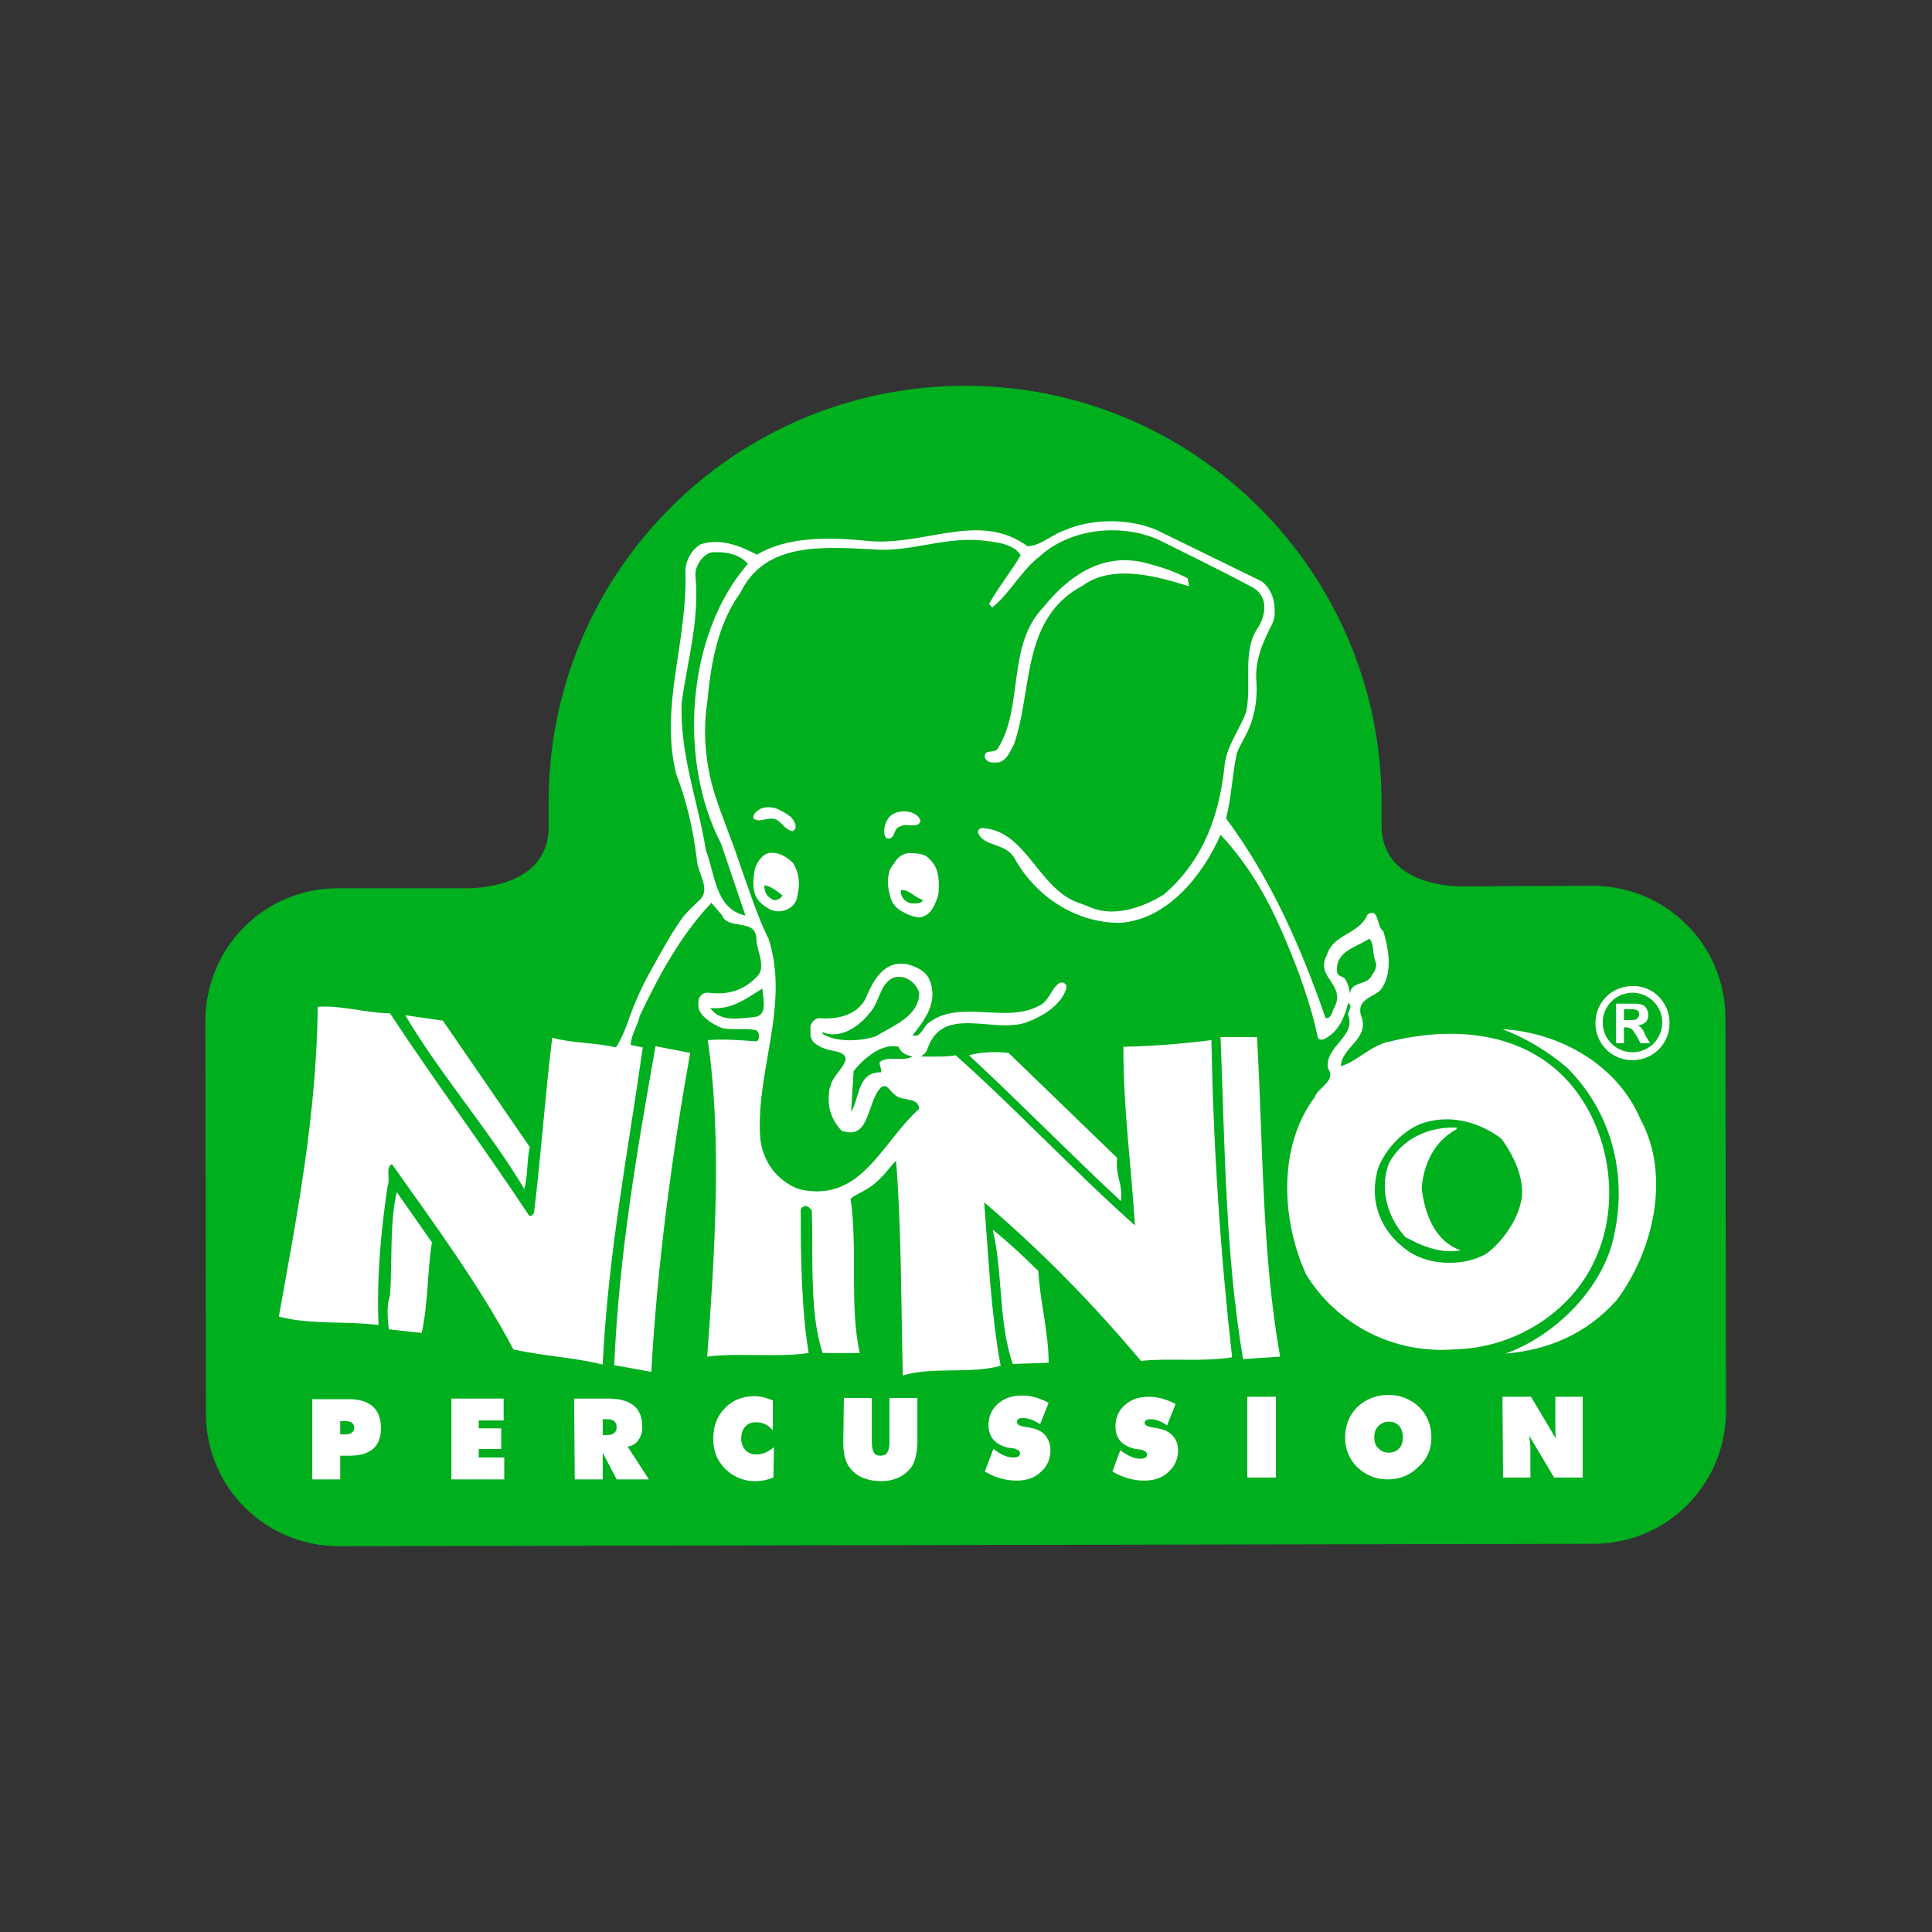
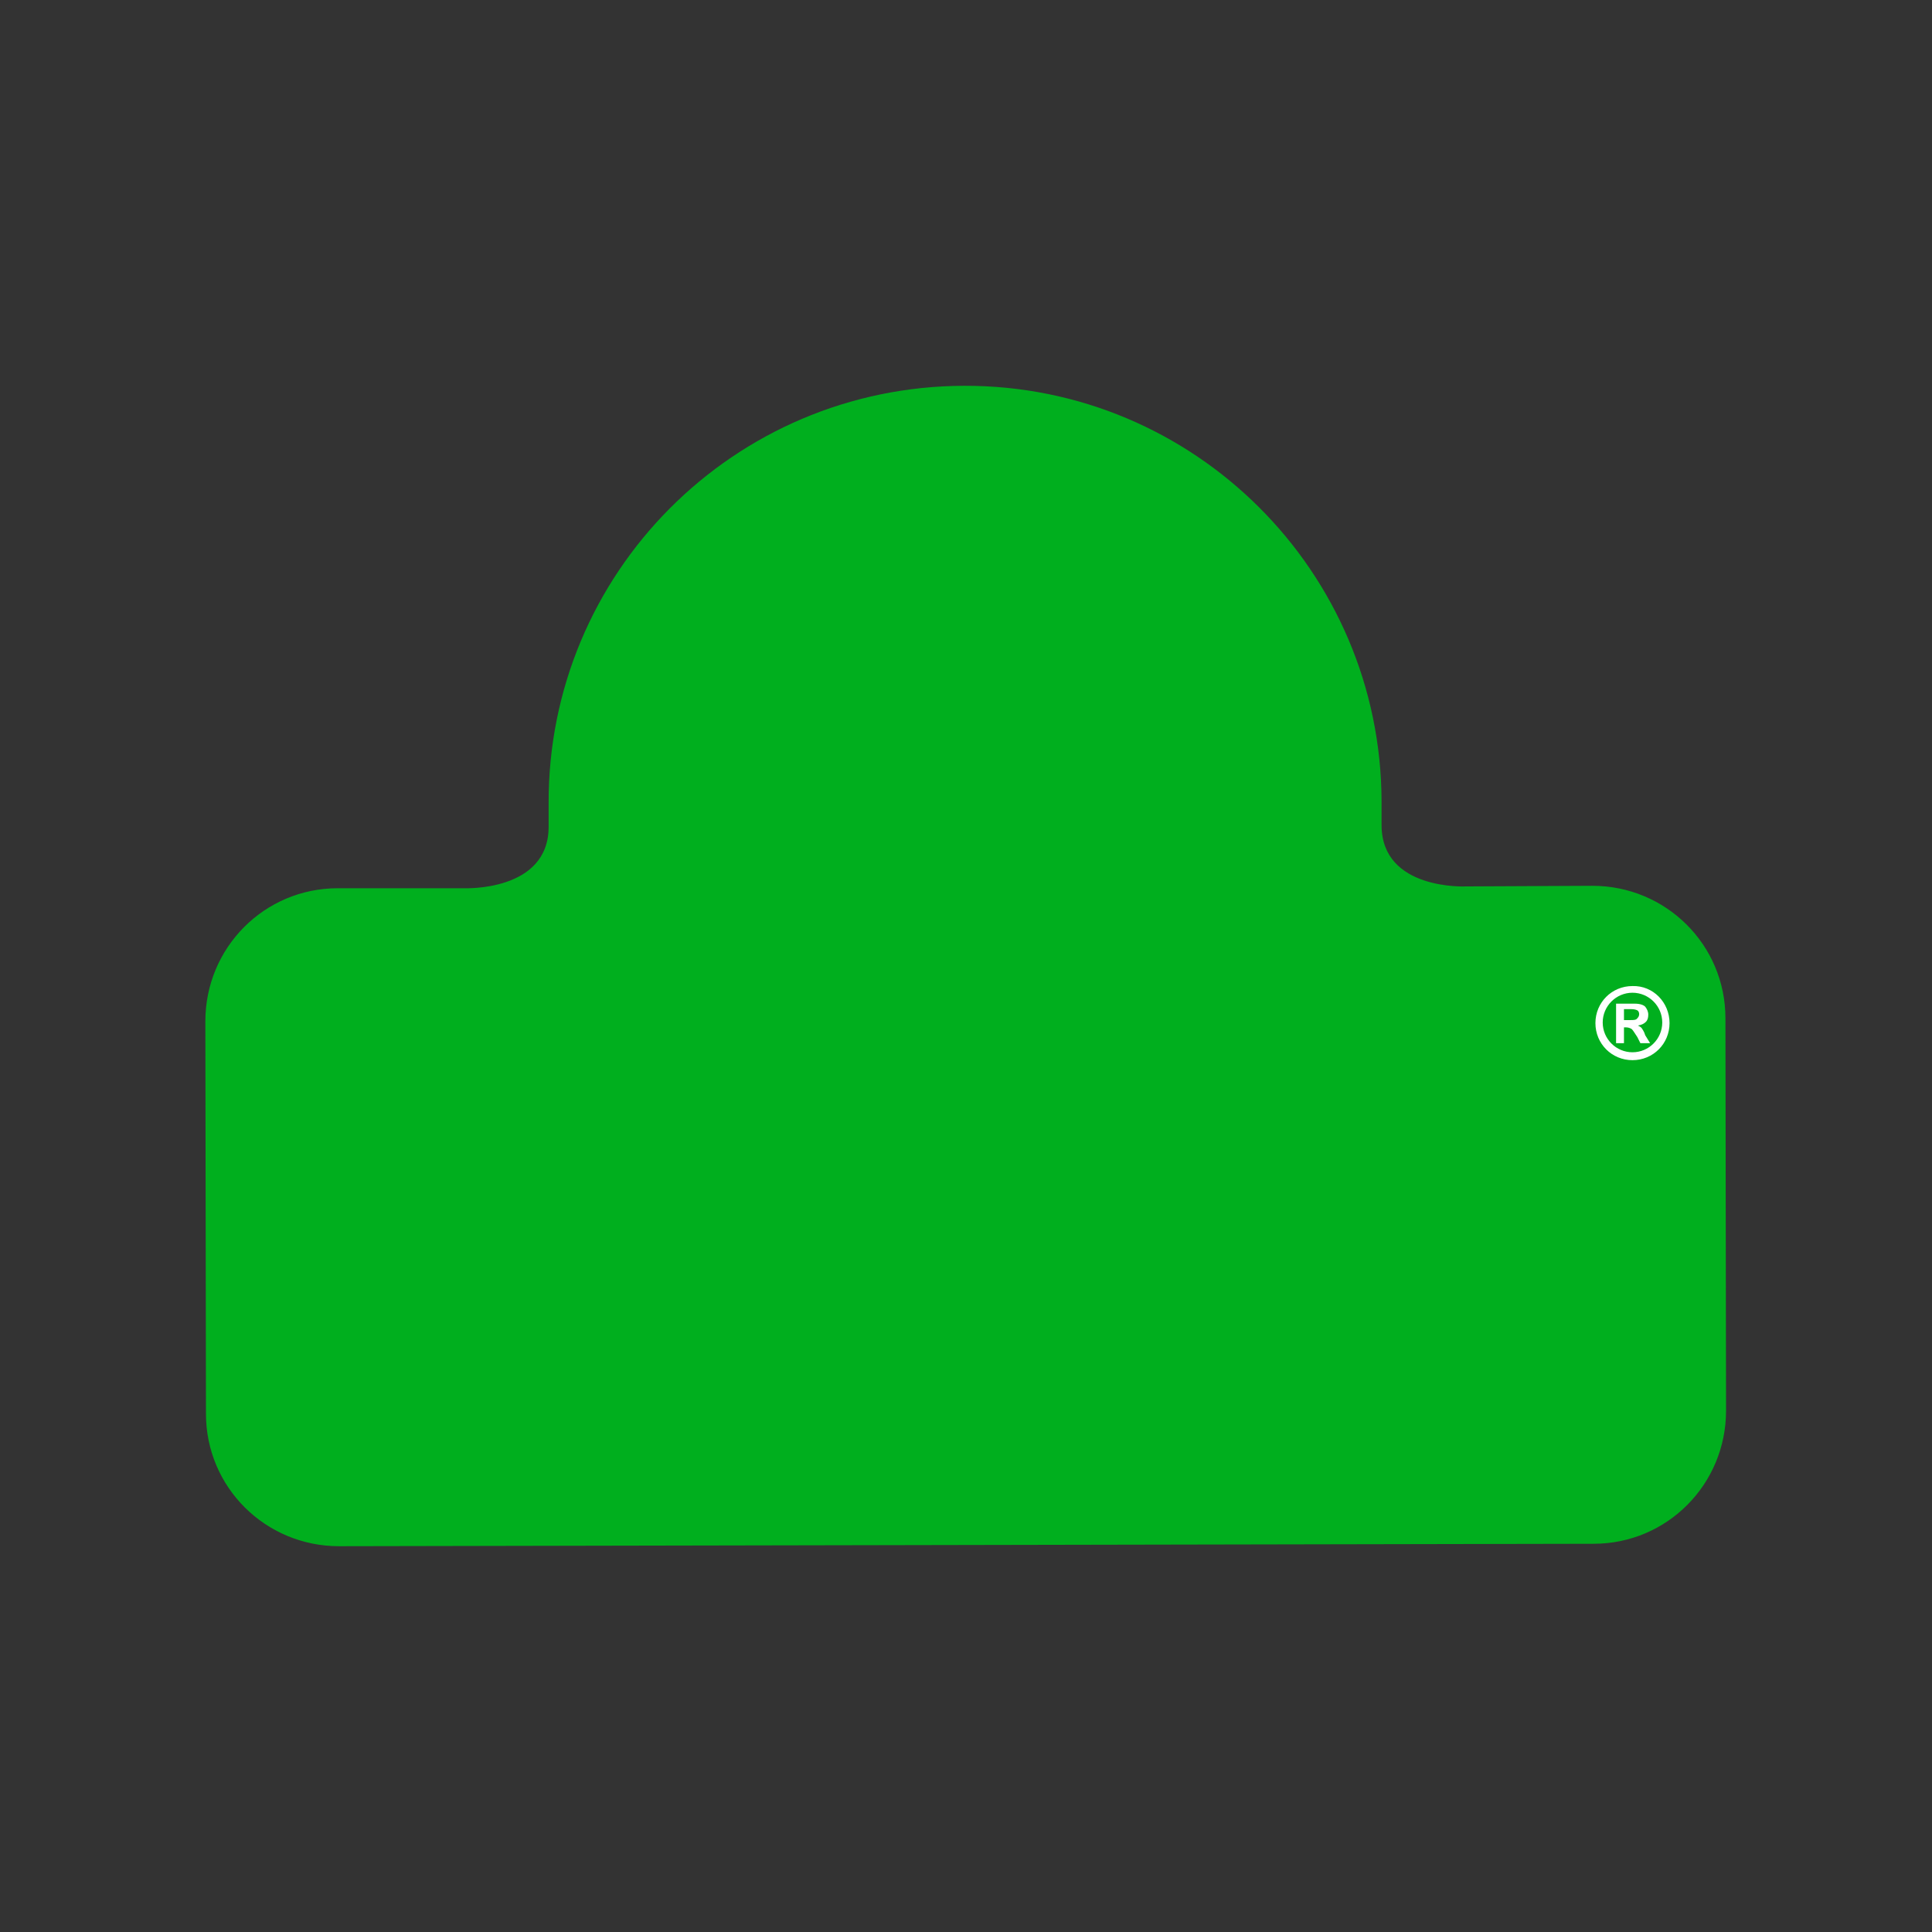
<svg xmlns="http://www.w3.org/2000/svg" version="1.1" id="Calque_1" x="0px" y="0px" viewBox="0 0 318 318" style="enable-background:new 0 0 318 318;" xml:space="preserve">
  <rect x="0" y="0" width="318" height="318" fill="#333333" stroke="none" />
  <style type="text/css">
	.st0{fill:#00AF1E;}
	.st1{fill-rule:evenodd;clip-rule:evenodd;fill:#FFFFFF;}
	.st2{fill:#FFFFFF;}
</style>
  <g>
    <path class="st0" d="M55.8,254.5c-12.1,0-21.9-9.7-21.9-21.8l-0.1-64.6c0-12.1,9.7-21.9,21.8-21.9l20.8,0c0,0,13.9,0.6,13.9-10.1   l0-3.9c-0.1-37.9,30.5-68.6,68.4-68.7c37.9-0.1,68.6,30.6,68.7,68.4l0,3.9c0,10.8,13.9,10.1,13.9,10.1l20.8-0.1   c12.1,0,21.9,9.7,21.9,21.8l0.1,64.6c0,12.1-9.7,21.9-21.8,21.9L55.8,254.5" />
-     <path class="st1" d="M207.7,95.7c1.7,1.4,2.2,3.3,2.1,5.4c0,0.6-0.2,1.1-0.4,1.6c-1.5,2.9-2.9,6-2.6,9.5c0.2,3-0.3,6-1.7,8.7   c-0.5,1-1.1,2-1.5,3c-0.8,3.6-0.9,7.4-1.8,10.8c7.5,10.1,12.4,21.4,16.4,32.9c1.1,0,1-1.2,1.5-1.9c1.8-3.7-3.3-4.9-1.3-8.5   c1.1-3.6,5.3-3.3,6.7-6.7c2-1.1,1.4,2,2.6,2.8c0.9,3,1.6,7-0.5,9.7c-1.3,1.2-3.9,1.5-3.2,4.1c1.6,3.9-3.2,5.2-3.3,8.4   c2.7-0.8,5.1-3.6,8.2-4.1c10.2-2.5,21.9-1.7,29.4,6.8c6.7,7.7,8.6,19.8,4.2,29.2c-4,8.8-13.4,14.5-23.1,14.7   c-9.9,0.8-19.3-4-24.4-12.3c-4.1-8.9-4.7-21.1,1.4-29.2c0.5-1.6,3.6-2.7,2.2-4.7c-0.7-3.6,4.7-5.3,3.3-8.8c-0.1-0.7,0.9-1.5,0-2   c-0.6,2.3-1.5,4.7-3.9,5.9c0,0-0.4,0.2-0.7,0.1c-0.3-0.1-0.4-0.3-0.4-0.4c-1-4.8-3-10.8-6-17.6c-2.5-5.7-5.6-11-10-15.7   c-2.9,6.6-8.7,14-16.6,14.5c-7.2,0-13.8-4.3-17.3-10.6c-1.4-2.6-5.1-1.9-6-4.2c-0.1-0.4,0.2-0.8,0.6-0.8c7.3,0.3,9.2,9.9,15.9,12.3   c0.7,0.2,1.4,0.5,2.1,0.8c3.9,1.6,8.7-0.1,12-2.2c6.6-5.7,9.2-13.3,10-21.6c0.5-3.1,2.5-5.6,3.5-8.4c1-4.5-0.7-10,1.9-13.8   c0.6-0.9,1-2,1.1-3.1c0-0.2,0-0.5,0-0.7c-0.1-1.2-0.8-2.3-1.9-2.9c-5.2-2.8-10.4-5.3-15.6-7.9c-6.2-2.7-14.5-1.8-19.5,2.8   c-3,2.3-4.9,6.1-7.8,8.4l-0.5-0.6c1.5-2.7,3.6-5.3,5.2-8c-1.2-2-4.3-2.2-6.9-2.5c-6.3-0.4-11.6,2.1-17.8,1.5   c-8.1-0.4-17.4-1.1-21.4,7.1c-3.8,5.3-4.9,11.7-5.5,18.2c0,0-1,5.2,0.4,11.8c0.8,3.9,2.7,8.3,4.2,12.5c2.1,6,3.9,11.5,5.5,14.5   c3.5,10.9-2,21.5-1.4,32.4c0.2,3.3,1.9,6.3,4.7,8c0.6,0.4,1.3,0.7,2,0.9c10,2.1,13.2-7.6,19.5-13.3c-0.2-2.1-3-1.1-4.1-2.4   c-0.7-0.4-1.2-1.9-2.2-1.1c-2.4,2.4-1.7,8.8-6.5,7.1c-1.6-1.8-2.4-3.7-2-6.6c0-0.2,0.1-0.5,0.2-0.7c0.3-2.2,4.6-4.7,1.1-5.7   c-1.4-0.3-2.8-0.5-3.9-1.6c-0.3-0.3-0.5-0.8-0.5-1.3c0-0.4,0-0.9,0-1.3c0.2-0.8,0.9-1.4,1.7-1.3c3,0.2,5.9-0.6,7.3-3.1   c1-2.3,2.3-5.2,5-5.8c0.6-0.1,1.3-0.1,1.9,0c1.5,0.4,3.1,1.1,3.7,2.6c1.5,3.6-0.8,6.6-2.8,9.1c1.3,0.5,1.7-1.3,2.6-2   c5-4,12.6,0.1,18.1-2.8c1.8-0.7,2.2-3.1,3.5-3.8c0.6-0.3,1.3,0.2,1.1,0.9c-0.7,2.4-3.3,4.2-5.4,5.1c-0.2,0.1-0.5,0.2-0.7,0.3   c-5.5,2.4-14.3-3.1-16.8,4.7c-0.1,0.2-0.2,0.4-0.4,0.6l-0.6,0.5c1.7,0,4.1,0.1,5.7-0.2c9.8,8.7,19.3,18.9,29.5,28   c-0.6-10-1.9-18.8-1.9-29.4c4.7-0.1,9.8-0.5,14.5-1.1c0.3,17.7,1.5,35.4,3.4,52.2c-4.8,0.8-10.4,0.1-15,0.6   c-8.1-9.6-16.2-17.9-25.8-26.1c0.7,9,1.1,18.2,2.7,26.9c-5,1.4-11.2,0.1-16.1,1.6c-0.3-12.1-0.2-23.4-1.1-35.3   c-0.5,0.2-1.7,2.2-3.4,3.6c-1.5,1.3-3.5,2-4.1,2.6c1.2,8.1-0.2,17.6,1.5,25.4h-6.1c-1.1-3.3-1.5-7.4-1.6-11.1   c-0.2-4.1,0-8-0.2-12.5c-0.1-0.1-0.2-0.1-0.3-0.2c-0.3-0.5-1.1-0.5-1.4,0l-0.1,0.1c0,8,0.1,16.2,1.3,23.7   c-5.4,0.8-11.3-0.1-16.7,0.6c1.2-16.3,2.5-35.7,0.1-52.1c2.7-0.2,5.2,0,8,0.2c0.5-0.2,0.4-0.6,0.4-1c0-0.5-0.3-0.9-0.8-0.9   c-1.7-0.3-3.7,0.1-5.3-0.3c-1.4-0.6-3-1.5-3.7-2.9c-0.2-0.6-0.2-1.2-0.1-1.8c0.2-0.7,0.9-1.2,1.6-1.1c3.1,0.4,6-0.3,8.3-3   c1-1.6-0.2-3.7-0.4-5.6c0.1-3.9-4.6-1.5-5.7-4.2l-1.7-2c-5.2,5.5-8.7,12.1-11.8,18.6c-0.3,1.6-1.4,3-1.5,4.8l2,0.4   c-2.5,17.7-5.7,33.9-6.6,52.2c-4.8-1.2-9.9-1.4-14.7-2.5c-5.5-10.4-12.9-20.5-20-30.5c-1.1,0.6-0.2,2.5-0.7,3.6   c-1.1,7.4-1.8,14.9-1.5,22.9c-5.1-0.7-11.2,0-16.4-1.4c3-16.7,6.2-33.2,6.4-51c4.4-0.2,7.6,1,11.9,1.1   c7.3,11.1,15.5,22.1,22.9,33.3c0.4,0.2,0.7-0.3,0.8-0.5c1.2-9.8,1.8-19.2,3-28.8c3.1,0.9,7.1,0.8,10.5,1.6c1-1.6,1.7-3.4,2.3-5.2   c0.8-2.2,1.8-4.4,2.9-6.5c1.8-3.2,3.5-6.5,5.7-9.6c0.8-1,1.7-1.9,2.7-2.8c2.2-1.9-0.2-4.5-0.3-6.8c-0.6-5-1.7-9.7-3.4-14.1   c-2.8-11.2,2-22,1.5-33.7c0.2-1.6,1-3.2,2.5-4.1c3.3-1.1,6.6,0.3,9.3,1.7c5-3,11.8-2.9,17.9-2.3c9.4,1.1,18.6-5,26.6,0.9   c2.1,0,4-1.9,6.1-2.6c4.5-2,10.8-2,15.3,0L207.7,95.7z M123.1,92.8c-10.2,11.7-11.5,32.5-4.4,46.1l4,11.8c-5-1.1-5-6.9-6.5-10.7   c-1.3-8.1-4.3-15.7-4-24.3c0.9-6.8,2.9-13.2,2.3-20.6c-0.1-0.7,0-1.4,0.3-2c0.3-0.7,0.7-1.2,1.3-1.7c0.4-0.3,0.8-0.5,1.3-0.5   C119.5,90.8,121.7,91.2,123.1,92.8 M195.5,95.2l0.2,1.3c-4.8-1.5-12.5-3.8-17.5-0.1c-10.2,5.4-8.2,17.3-11.3,26.1   c-0.6,1-1.1,2.7-2.6,3c-0.9,0-1.7,0.2-2.2-0.8c-0.2-1.6,1.7-0.5,2.2-1.6c4.2-6.8,1.4-16.9,7.4-23.1c4-5,9.4-8.9,16.2-7.5   C190.4,93.1,193.1,93.9,195.5,95.2 M130.1,134.4c0.7,0.7,1.3,1.8,0.4,2.4c-1.3-0.1-1.9-1.7-3-2c-1.3-0.3-2.5,0.7-3.5-0.1   c-0.1-0.9,0.7-1.2,1.2-1.6C127.1,132.4,128.7,133.4,130.1,134.4 M151.5,135.1c-0.3,1.4-2.3,0.3-3.2,0.9c-1.4,0.2-0.8,2.3-2.3,2   c-0.8-0.4-0.6-2.9,0.8-3.9C148.3,133.1,151.1,133.5,151.5,135.1 M130.5,142c1.2,1.9,1.2,3.9,0.6,6.1c-0.2,0.5-0.5,0.9-0.9,1.2   c-0.9,0.7-2.1,0.9-3.2,0.5c-0.7-0.3-1.3-0.7-1.9-1.3c-1.2-1.2-1.2-3-1-4.6c0.1-0.9,0.4-1.8,1-2.5c0.4-0.5,0.9-0.9,1.5-1   C128.2,140.2,129.4,141,130.5,142 M153,141.4c1.5,1.4,1.6,3.3,1.5,5.2c0,0.5-0.1,1-0.3,1.4c-0.5,1.4-1.2,2.8-2.9,3   c-1.2-0.1-2.2-0.6-3.2-1.2c-0.7-0.5-1.3-1.2-1.5-2c-0.5-1.6-0.7-3.4,0-4.9c0.3-0.4,0.6-0.9,0.9-1.3c0.5-0.7,1.4-1.2,2.3-1.2   C150.9,140.5,152.1,140.4,153,141.4 M128.8,147.4c-0.3,0.5-1.2,1.1-1.9,0.5c-0.8-0.5-1.1-1.2-1.1-2.2   C127,145.9,127.9,146.7,128.8,147.4 M151.9,148.1c-0.2,0.7-1.1,0.6-1.8,0.6c-1-0.1-1.9-1-1.8-2c0-0.1,0-0.1,0-0.2   C149.7,146.4,150.6,147.8,151.9,148.1 M226.3,158c0.6,1.2-0.2,2.1-0.8,3c-1,1.1-3.2,0.7-3.3,2.6c0,0-0.1-1.5-0.9-2.6   c-0.4-0.3-1-0.3-1.2-0.9c-0.5-3.5,3.2-4.2,5.3-5.6C226.2,155.4,225.9,156.8,226.3,158 M151.3,163.4c0,3.9-4.3,5.4-7.2,7.2   c-2.6,0.8-6.3,1-8.7-0.4l0-0.3c2.9,1.2,5.9-0.9,7.6-3c1.8-1.8,1.7-4.8,3.9-5.9c0.7-0.3,1.5-0.3,2.2,0   C150.1,161.4,150.9,162.2,151.3,163.4 M125.5,162.7c0,1.5,1,4.4-1.3,4.7c-2.5,0.2-5.7,0.9-7.3-1.5   C120.4,166.3,122.9,164.3,125.5,162.7 M87.2,188.8c-0.5,2.2-0.3,4.7-0.9,6.9c-5.8-9.7-13.8-18.8-19.6-28.6l6.2,0.9L87.2,188.8z    M270,184.2c5.1,9.3,2.1,21.8-3.9,29.8c-5,5.6-11.3,8.2-18.3,8.8c8.3-3,16.2-10.9,17.9-19.6c2.2-10.2-0.6-20.2-7.6-27.3   c-3.3-2.9-7.1-5.1-10.8-6.5C256.6,169.9,266.2,175.2,270,184.2 M206.9,170.7c1,17.7,0.8,35.8,3.8,52.6l-6.1,0.4   c-2.9-17.2-3-35.1-3.7-53L206.9,170.7z M113.6,173.3c-3,16.9-5.4,34.7-6.4,52.5l-6.1-1.1c0.8-18.3,3.7-35,6.8-52.5L113.6,173.3z    M150.2,173.9c-1.5,0.9-4-0.2-5.4,0.9c-0.1,0.7,0.4,1.1,0.2,1.7c-3.9-0.1-3.5,4.3-4.9,6.5l0.4-6.7c2-2.5,4.9-4.6,7.4-4   C148.4,173.5,149.4,173.7,150.2,173.9 M183.9,190.6c-0.4,2.9,1,4.3,0.6,7.1c-8.2-7.6-16.7-16.3-25-24c2-0.6,4.5-0.6,6.5-0.4   L183.9,190.6z M247.1,187.4c1,1.3,3.8,5.6,3.4,9.5c-0.5,4.5-4.4,8.6-6.1,9.6c-3.9,2.1-9.9,1.8-13.3-1.1c-3.8-2.9-5.6-7.5-4.5-12.2   c0.3-2.2,3.5-7.2,8.1-8.5C239.4,183.4,243.9,185,247.1,187.4 M239.7,185.9c-3.7,2-5.4,5.8-5.7,9.7c0.5,4,2,8.6,6.4,10.2   c-3.2,0.6-6.4-0.7-9.1-2.2c-2.9-3.2-4.3-7.9-2.7-12.1c2.1-4,6.5-6.1,11.2-5.9L239.7,185.9z M71.1,204.5c-0.8,4.8-0.6,10.1-1.7,14.9   l-5.4-0.6c-0.2-1.7-0.4-4,0.2-5.6c0.4-5.7-0.1-11.7,1.1-17L71.1,204.5z M170.9,209.2c0.3,5.1,1.7,10.1,1.7,15.1l-5.9,0.2   c-2.4-6.9-1.6-15-3.3-22.1C166,204.5,168.5,206.8,170.9,209.2 M56,233.9l0.8,0c1,0,1.5,0.4,1.5,1.1c0,0.7-0.5,1.1-1.5,1.1l-0.8,0   L56,233.9z M51.4,243.5l4.6,0l0-3.9l1.5,0c3.5,0,5.2-1.5,5.2-4.5c0-3.3-1.9-4.9-5.7-4.8l-5.6,0L51.4,243.5z M74.3,243.5l8.7,0   l0-3.6l-4.2,0l0-1.4l3.7,0l0-3.4l-3.7,0l0-1.3l4.1,0l0-3.6l-8.6,0L74.3,243.5z M94.6,243.5l4.6,0l0-4.4l2.3,4.4l5.3,0l-3.5-5.4   c0.8-0.1,1.4-0.5,1.8-1.1c0.4-0.6,0.7-1.4,0.6-2.3c0-2.9-1.8-4.4-5.3-4.5l-5.9,0L94.6,243.5z M99.2,233.6l0.8,0   c1,0,1.5,0.5,1.5,1.3c0,0.8-0.5,1.3-1.5,1.3l-0.8,0L99.2,233.6z M127.2,230.5c-1-0.4-2-0.7-3-0.7c-2,0-3.7,0.7-4.9,2   c-1.3,1.3-1.9,3-1.9,5c0,2.4,0.9,4.2,2.7,5.6c1.2,0.9,2.6,1.4,4.2,1.4c1,0,2-0.2,3-0.6l0.1-5c-1,0.8-1.9,1.2-2.9,1.2   c-0.7,0-1.3-0.2-1.8-0.7c-0.4-0.5-0.7-1.1-0.7-1.9c0-0.8,0.2-1.5,0.7-2c0.4-0.5,1-0.7,1.8-0.7c1,0,1.9,0.4,2.7,1.3L127.2,230.5z    M138.8,237.3c0,1.6,0.2,2.9,0.8,3.9c1.1,1.7,2.8,2.5,5.3,2.6c2.4,0,4.2-0.9,5.3-2.6c0.5-1,0.8-2.3,0.8-3.9l0-7.2l-4.6,0l0,7.3   c0,0.7-0.1,1.2-0.3,1.6c-0.2,0.4-0.6,0.6-1.2,0.6c-0.6,0-0.9-0.2-1.1-0.6c-0.2-0.4-0.3-0.9-0.3-1.6l0-7.3l-4.6,0L138.8,237.3z    M162.1,242.2c1.7,1,3.4,1.5,5.2,1.5c1.8,0,3.1-0.5,4.1-1.5c1-0.9,1.5-2.1,1.5-3.5c0-1-0.3-1.7-0.8-2.4c-0.5-0.6-1.2-1-2.1-1.2   c-0.4-0.1-0.8-0.2-1.1-0.2c-0.3-0.1-0.6-0.1-0.8-0.2c-0.5-0.1-0.7-0.3-0.7-0.7c0-0.4,0.3-0.6,1-0.6c0.9,0,1.8,0.4,2.8,1l1.4-3.5   c-1.5-0.8-2.9-1.2-4.4-1.2c-1.7,0-3,0.5-4,1.4c-1,0.9-1.5,2.1-1.5,3.5c0,1.9,1.1,3.2,3.3,3.7c0.3,0,0.6,0.1,0.8,0.1   c0.2,0,0.4,0.1,0.6,0.2c0.3,0.1,0.5,0.3,0.5,0.6c0,0.5-0.4,0.7-1.2,0.7c-0.9,0-2-0.5-3.2-1.4L162.1,242.2z M183.1,242.2   c1.7,1,3.4,1.5,5.2,1.5c1.8,0,3.1-0.5,4.1-1.5c1-0.9,1.5-2.1,1.5-3.5c0-1-0.3-1.7-0.8-2.3c-0.5-0.6-1.2-1-2.1-1.2   c-0.4-0.1-0.8-0.2-1.1-0.2c-0.3-0.1-0.6-0.1-0.8-0.2c-0.4-0.1-0.7-0.3-0.7-0.6c0-0.4,0.4-0.6,1-0.6c0.9,0,1.8,0.4,2.7,1l1.4-3.5   c-1.5-0.8-3-1.2-4.4-1.2c-1.7,0-3,0.5-4,1.4c-1,0.9-1.5,2.1-1.5,3.5c0,2,1.1,3.2,3.3,3.7c0.3,0,0.6,0.1,0.8,0.1   c0.2,0,0.4,0.1,0.6,0.2c0.3,0.1,0.5,0.3,0.5,0.6c0,0.5-0.4,0.7-1.2,0.7c-0.9,0-2-0.5-3.2-1.4L183.1,242.2z M205.3,243.2l4.7,0   l0-13.3l-4.7,0L205.3,243.2z M235.6,236.6c0-2-0.7-3.7-2-5c-1.4-1.3-3.1-2-5.1-2c-2,0-3.7,0.7-5.1,2c-1.3,1.3-2,3-2,5   c0,2,0.7,3.6,2,4.9c1.4,1.3,3,2,5,2c2,0,3.7-0.7,5-2C234.9,240.2,235.6,238.6,235.6,236.6 M228.6,239.1c-0.7,0-1.2-0.2-1.7-0.7   c-0.5-0.4-0.7-1.1-0.7-1.8c0-0.8,0.2-1.4,0.7-1.9c0.4-0.4,1-0.7,1.7-0.7c0.7,0,1.2,0.2,1.7,0.7c0.4,0.5,0.6,1.1,0.6,1.9   c0,0.8-0.2,1.4-0.6,1.8C229.8,238.9,229.3,239.1,228.6,239.1 M247.4,243.2l4.5,0l0-4.8c0-0.5-0.1-1.2-0.2-2.1l4.1,6.9l4.7,0l0-13.3   l-4.5,0l0,4.8c0,0.6,0,1.3,0.1,2.1l-4.1-6.9l-4.7,0L247.4,243.2z" />
    <path class="st2" d="M270.2,169.2c-0.2-0.2-0.4-0.3-0.6-0.4c0.6-0.1,1-0.3,1.3-0.6c0.3-0.3,0.4-0.7,0.4-1.2c0-0.5-0.2-0.9-0.5-1.3   c-0.3-0.3-0.9-0.5-1.7-0.5l-3.1,0l0,6.5l1.3,0l0-2.6l0.3,0c0.4,0,0.7,0.1,1,0.3c0.2,0.2,0.5,0.7,0.9,1.3l0.5,1l1.6,0l-0.8-1.3   C270.6,169.7,270.3,169.4,270.2,169.2 M268.4,167.9l-1.1,0l0-1.8l1.2,0c0.5,0,0.8,0.1,1,0.2c0.2,0.1,0.3,0.4,0.3,0.6   c0,0.3-0.1,0.5-0.3,0.7C269.3,167.9,268.9,167.9,268.4,167.9" />
    <path class="st2" d="M268.7,162.3c-3.4,0-6.1,2.7-6.1,6.1c0,3.4,2.7,6.1,6.1,6.1c3.4,0,6.1-2.7,6.1-6.1   C274.8,165,272.1,162.2,268.7,162.3 M268.7,173.2c-2.7,0-4.9-2.2-4.9-4.9c0-2.7,2.2-4.9,4.9-4.9c2.7,0,4.9,2.2,4.9,4.9   C273.6,171,271.4,173.2,268.7,173.2" />
  </g>
</svg>